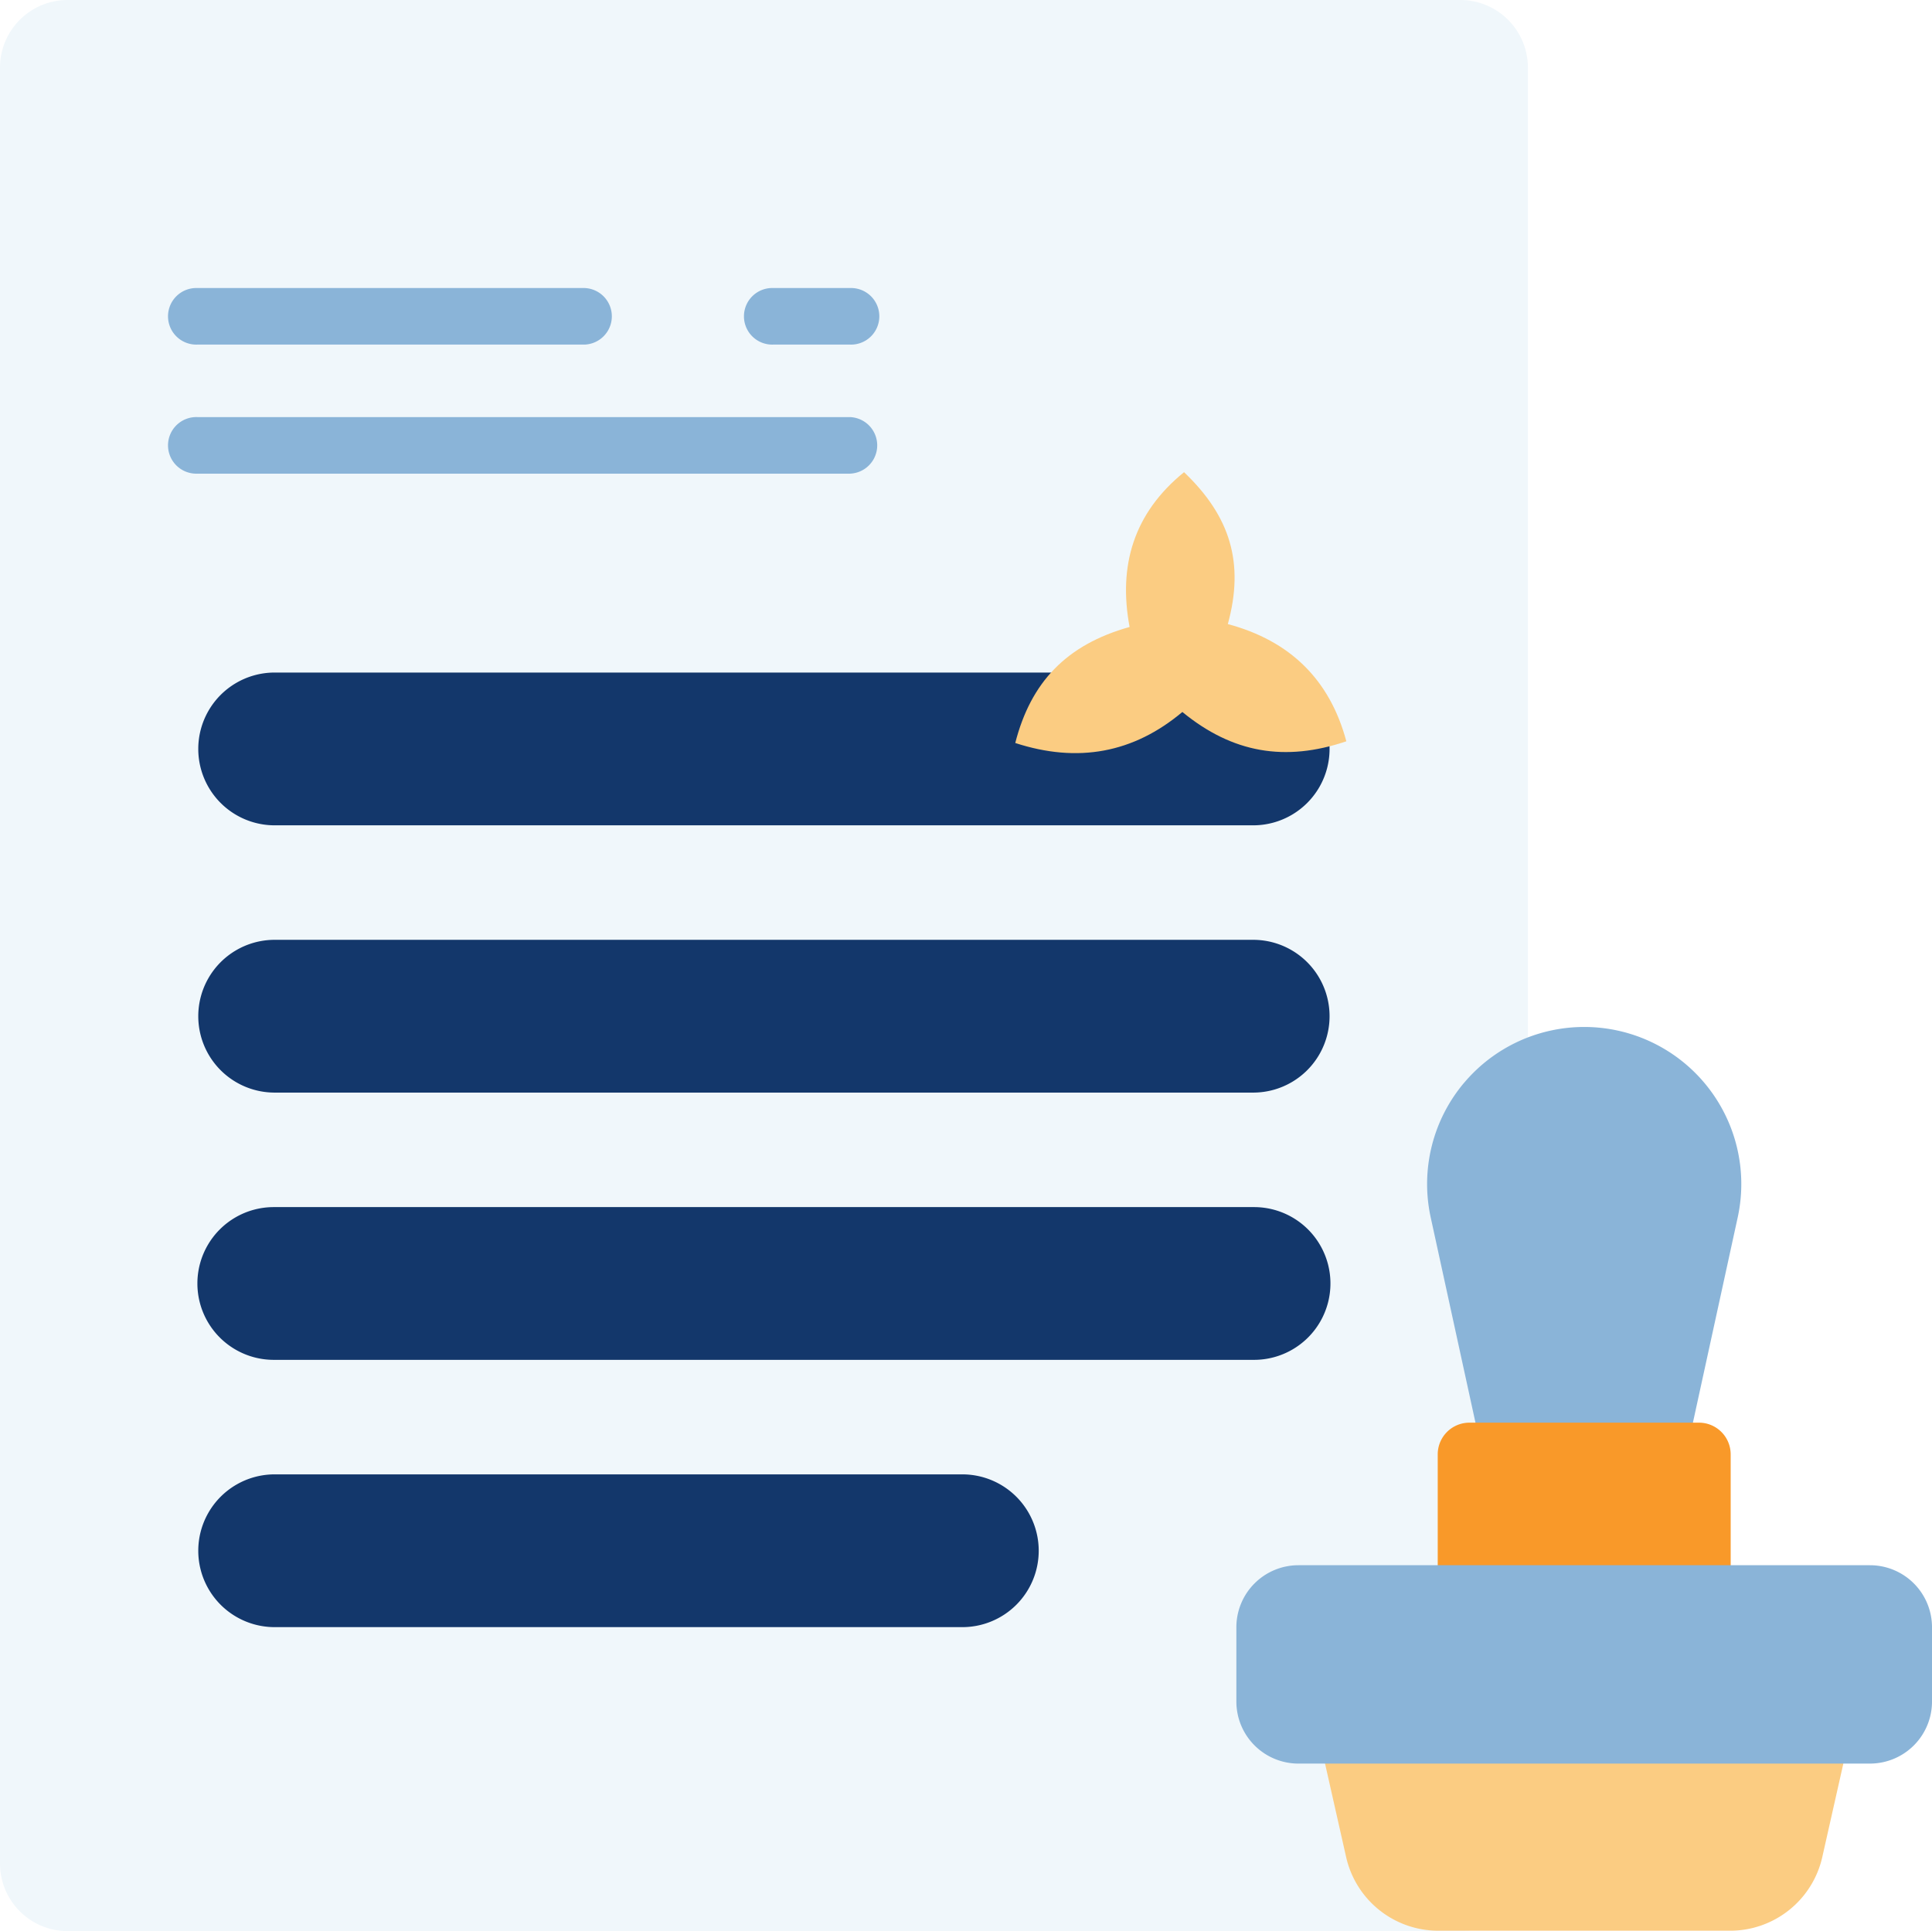
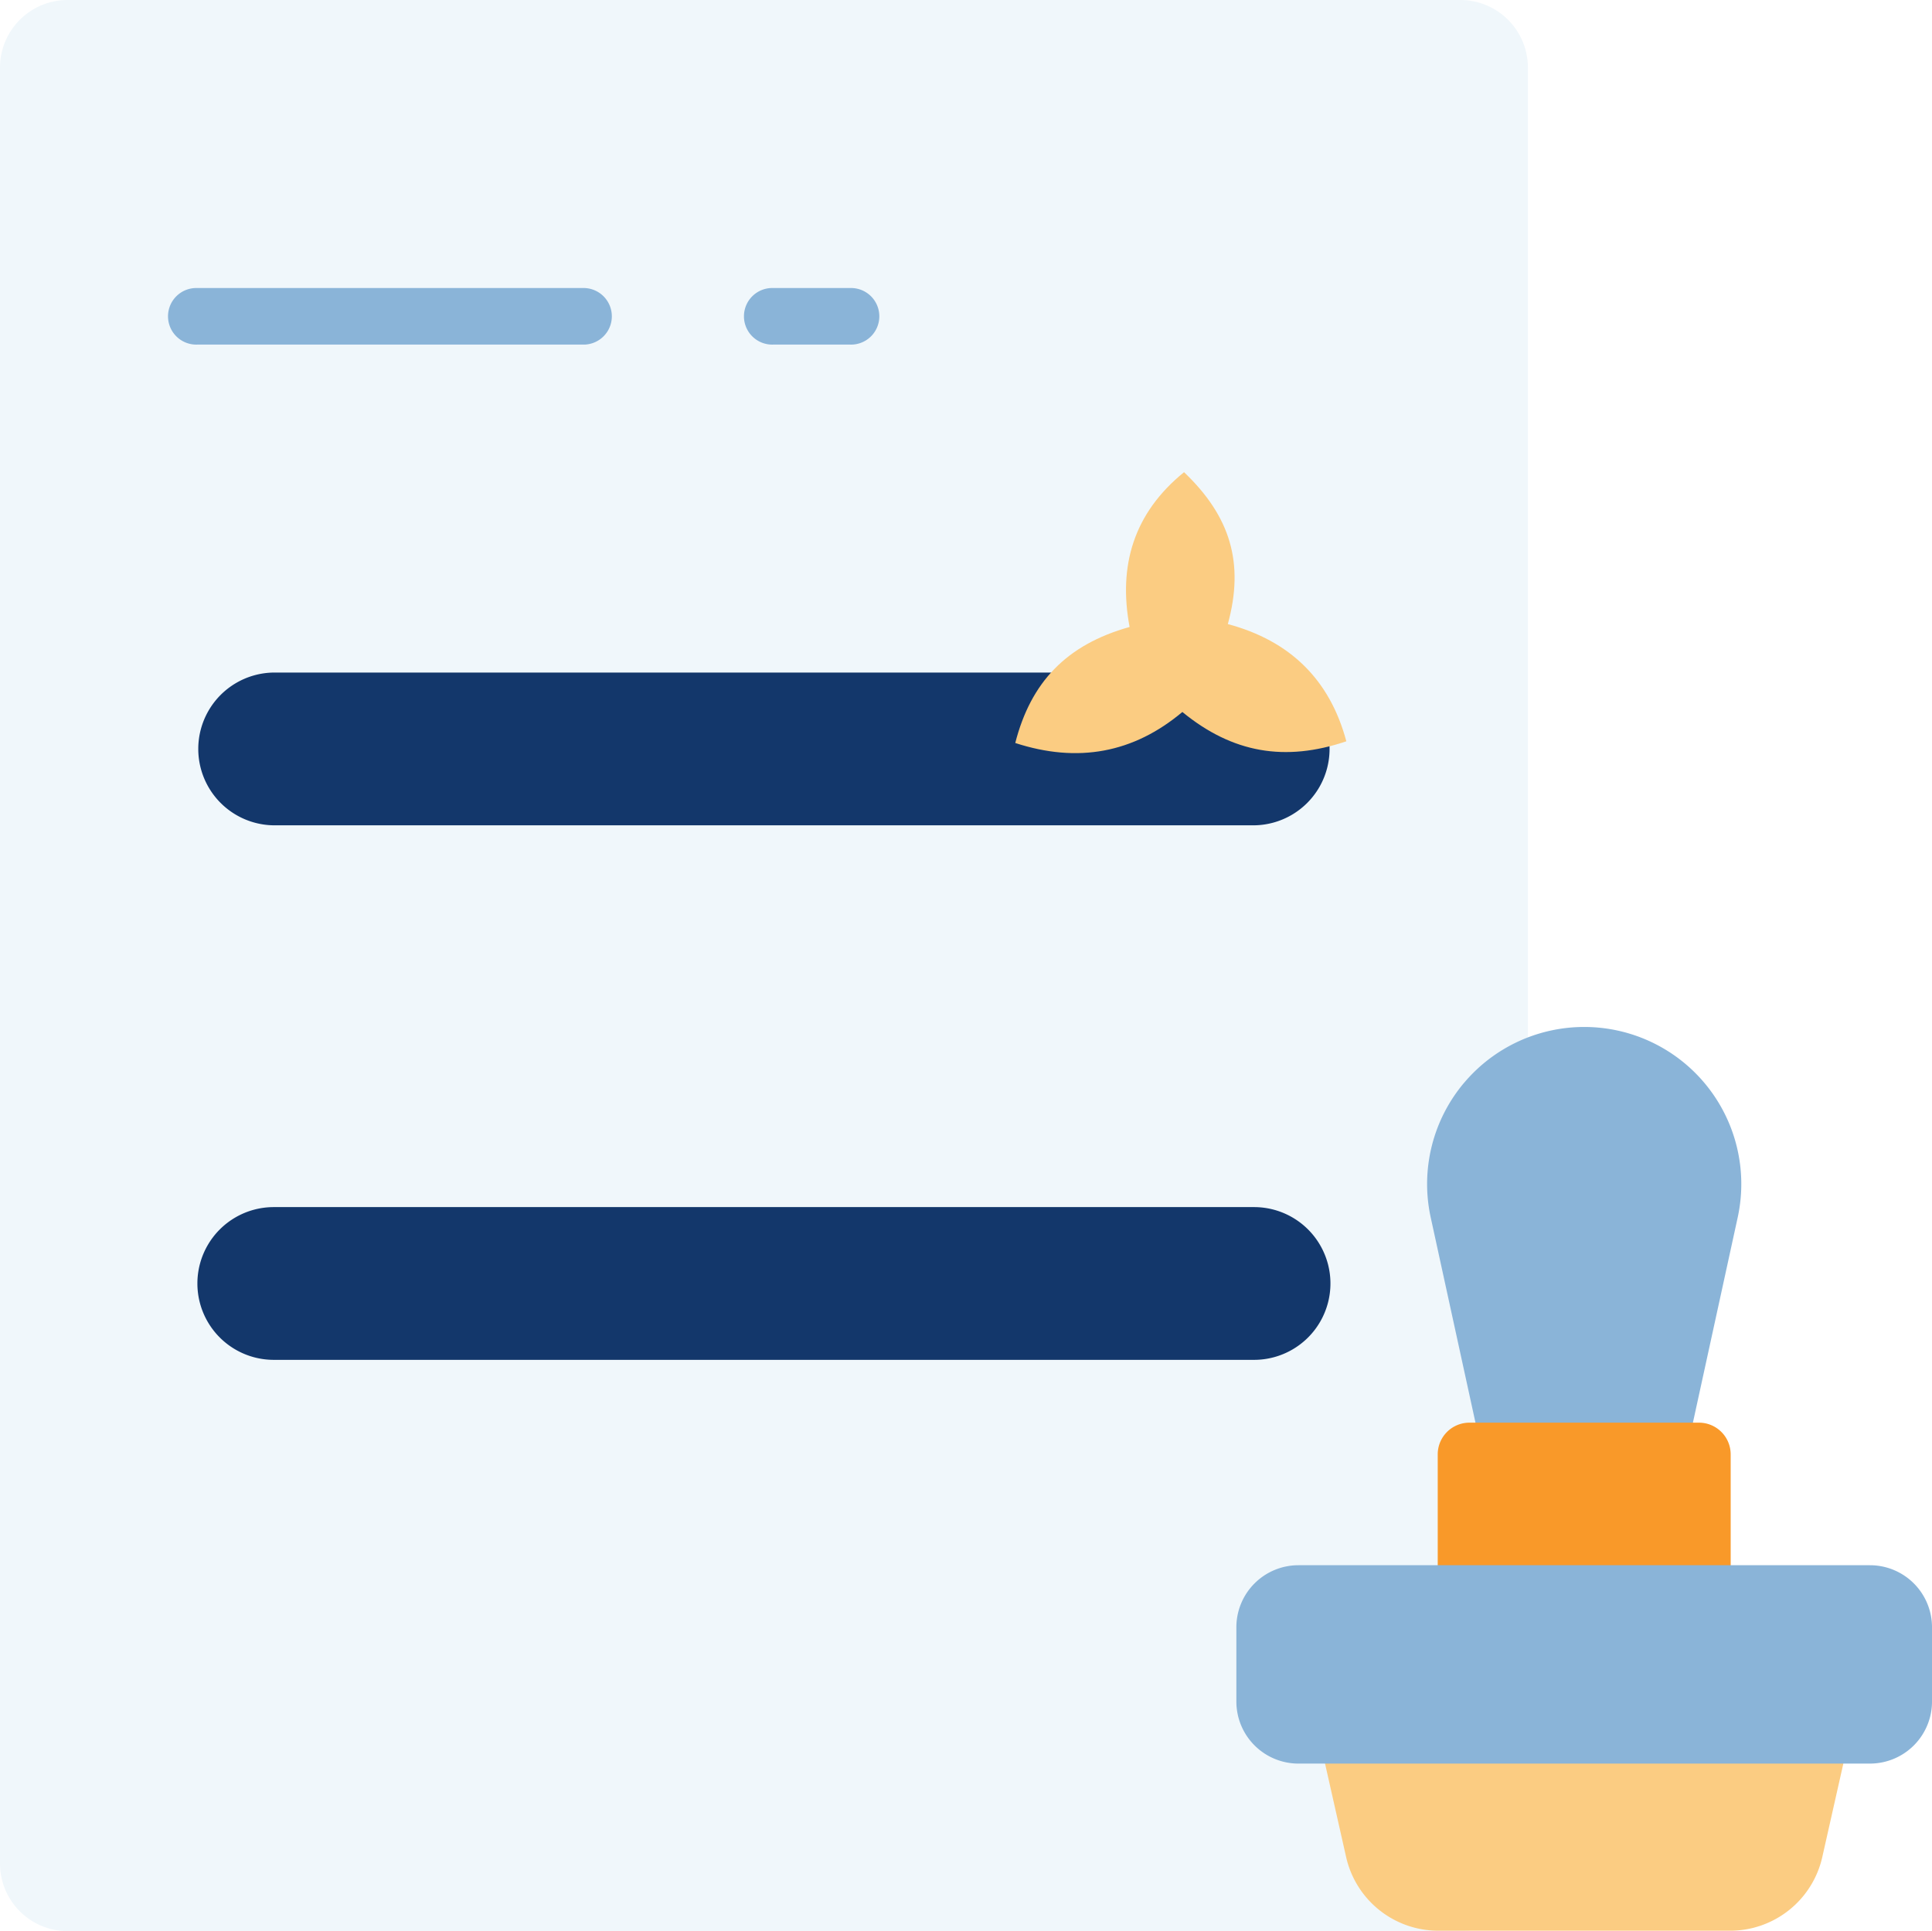
<svg xmlns="http://www.w3.org/2000/svg" width="187.85" height="187.786" viewBox="0 0 187.85 187.786">
  <defs>
    <filter id="a" x="68.722" y="15.924" width="92.192" height="87.319" filterUnits="userSpaceOnUse">
      <feOffset dy="26" input="SourceAlpha" />
      <feGaussianBlur stdDeviation="10" result="b" />
      <feFlood flood-color="#fbcc82" flood-opacity="0.161" />
      <feComposite operator="in" in2="b" />
      <feComposite in="SourceGraphic" />
    </filter>
  </defs>
  <g transform="translate(-1343.294 -338.185)">
    <g transform="translate(1343.294 338.185)">
      <path d="M141.975,187.786H6.58A6.579,6.579,0,0,1,0,181.207V6.58A6.579,6.579,0,0,1,6.58,0h135.4a6.58,6.58,0,0,1,6.58,6.58V181.207A6.58,6.58,0,0,1,141.975,187.786Zm0,0" fill="#f0f7fb" />
      <g transform="translate(16.442 28.005)">
-         <path d="M207.653,54.578H200.2a2.752,2.752,0,1,1,0-5.5h7.448a2.752,2.752,0,1,1,0,5.5Zm0,0" transform="translate(-141.45 -49.074)" fill="#8ab4d8" />
+         <path d="M207.653,54.578H200.2a2.752,2.752,0,1,1,0-5.5h7.448a2.752,2.752,0,1,1,0,5.5Z" transform="translate(-141.45 -49.074)" fill="#8ab4d8" />
        <path d="M85.213,54.578H47.564a2.752,2.752,0,1,1,0-5.5H85.213a2.752,2.752,0,0,1,0,5.5Zm0,0" transform="translate(-44.813 -49.074)" fill="#8ab4d8" />
-         <path d="M111.016,88.785H47.564a2.752,2.752,0,1,1,0-5.5h63.452a2.752,2.752,0,0,1,0,5.5Zm0,0" transform="translate(-44.813 -70.731)" fill="#8ab4d8" />
      </g>
      <path d="M155.053,193.109H59.739a7.428,7.428,0,0,1,0-14.855h95.313a7.428,7.428,0,0,1,0,14.855Zm0,0" transform="translate(-33.119 -112.853)" fill="#13376b" />
-       <path d="M155.053,263.945H59.739a7.428,7.428,0,0,1,0-14.855h95.313a7.428,7.428,0,0,1,0,14.855Zm0,0" transform="translate(-33.119 -157.699)" fill="#13376b" />
      <path d="M155.053,334.783H59.739a7.427,7.427,0,1,1,0-14.854h95.313a7.427,7.427,0,1,1,0,14.854Zm0,0" transform="translate(-33.119 -202.548)" fill="#13376b" />
-       <path d="M126.6,405.621H59.739a7.428,7.428,0,0,1,0-14.855H126.6a7.428,7.428,0,1,1,0,14.855Zm0,0" transform="translate(-33.119 -247.395)" fill="#13376b" />
      <path d="M381.811,277.59a15.271,15.271,0,0,0-3.265,13.122l4.791,21.965H403.6l4.793-21.965a15.273,15.273,0,0,0-26.579-13.122Zm0,0" transform="translate(-239.436 -172.321)" fill="#8ab4d8" />
      <path d="M376.047,465.359H350.68L352.9,475.2a9.187,9.187,0,0,0,8.963,7.167h28.374A9.187,9.187,0,0,0,399.2,475.2l2.217-9.843Zm0,0" transform="translate(-222.016 -294.62)" fill="#fbcc82" />
      <path d="M409.487,392.436H381v-12.29a3.084,3.084,0,0,1,3.084-3.084H406.4a3.083,3.083,0,0,1,3.084,3.084v12.29Zm0,0" transform="translate(-241.209 -238.719)" fill="#f99929" />
      <path d="M389.249,434.133H333.68a6.035,6.035,0,0,1-6.035-6.035v-7.219a6.035,6.035,0,0,1,6.035-6.035h55.569a6.035,6.035,0,0,1,6.034,6.035V428.1A6.034,6.034,0,0,1,389.249,434.133Zm0,0" transform="translate(-207.432 -262.638)" fill="#8ab4d8" />
    </g>
    <g transform="matrix(1, 0, 0, 1, 1343.29, 338.18)" filter="url(#a)">
      <path d="M15.944,4C11.065,0,5.959-.866,0,1.149q2.4,8.953,11.523,11.4C9.888,18.515,11.3,23.043,15.78,27.319c4.9-3.982,6.412-9.083,5.294-15.052C27.24,10.541,30.683,6.877,32.192.985Q23.072-1.987,15.944,4" transform="matrix(-1, 0, 0, -1, 130.91, 47.24)" fill="#fbcc82" />
    </g>
  </g>
</svg>